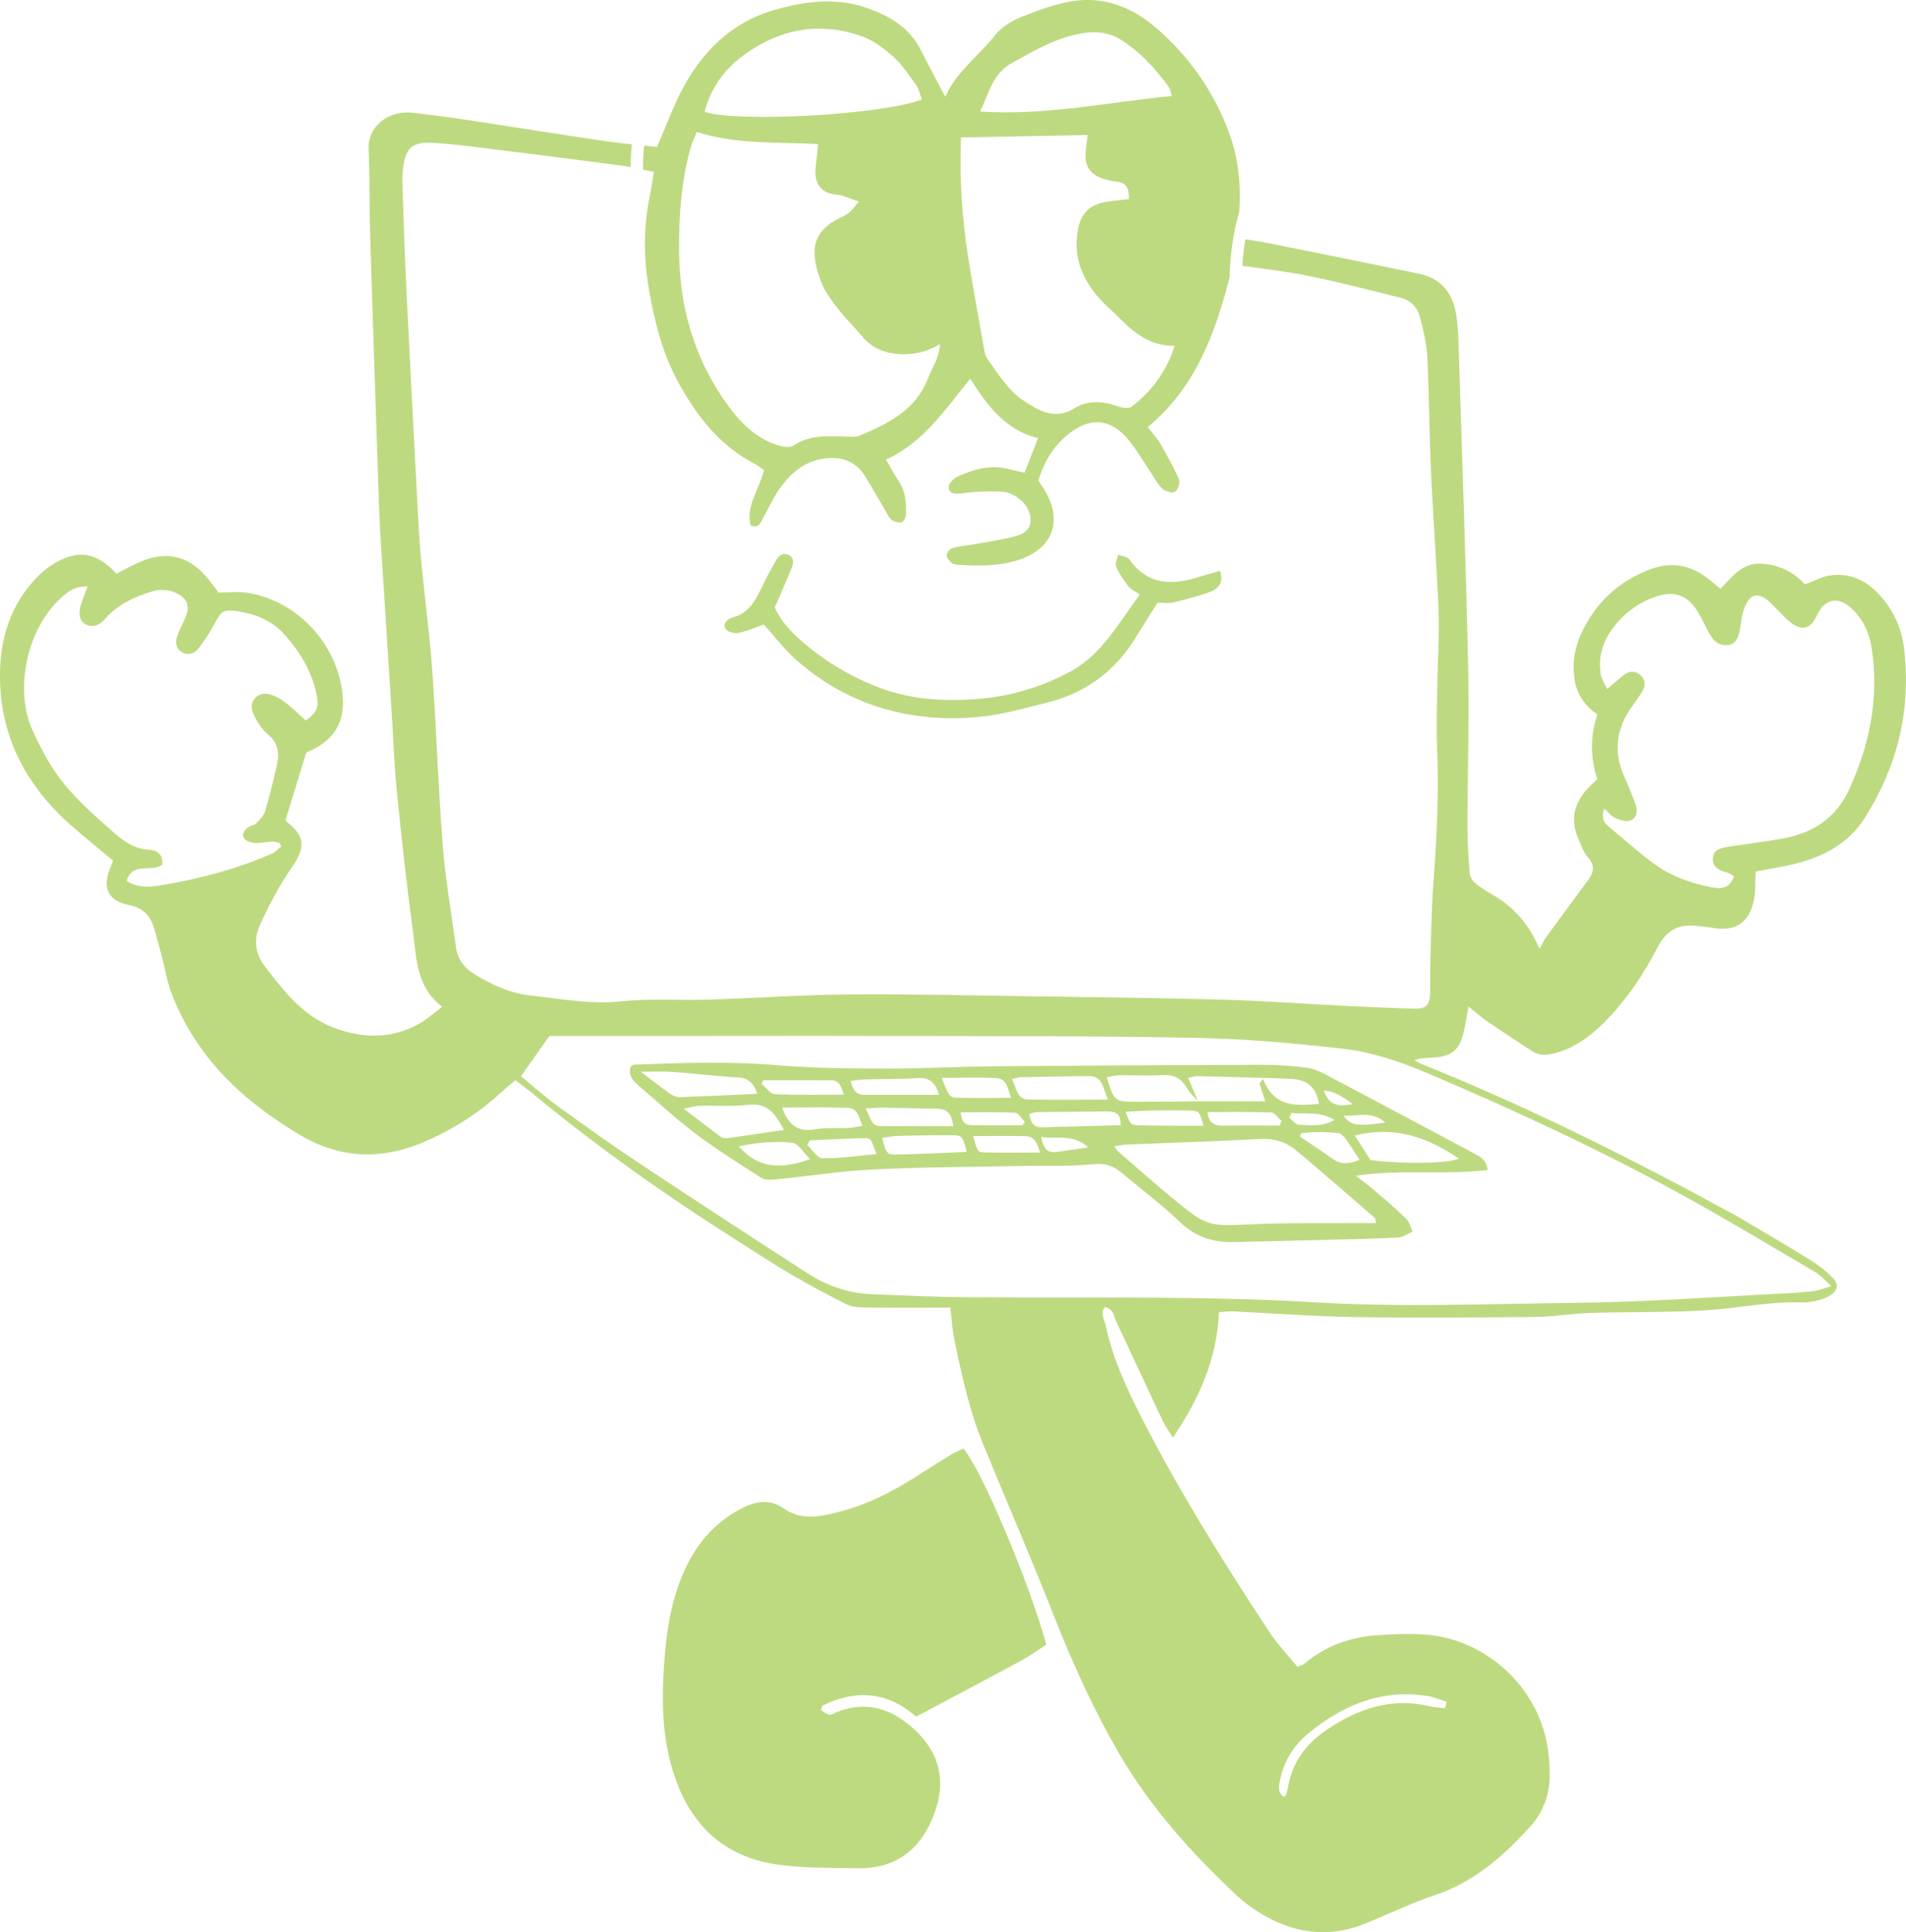
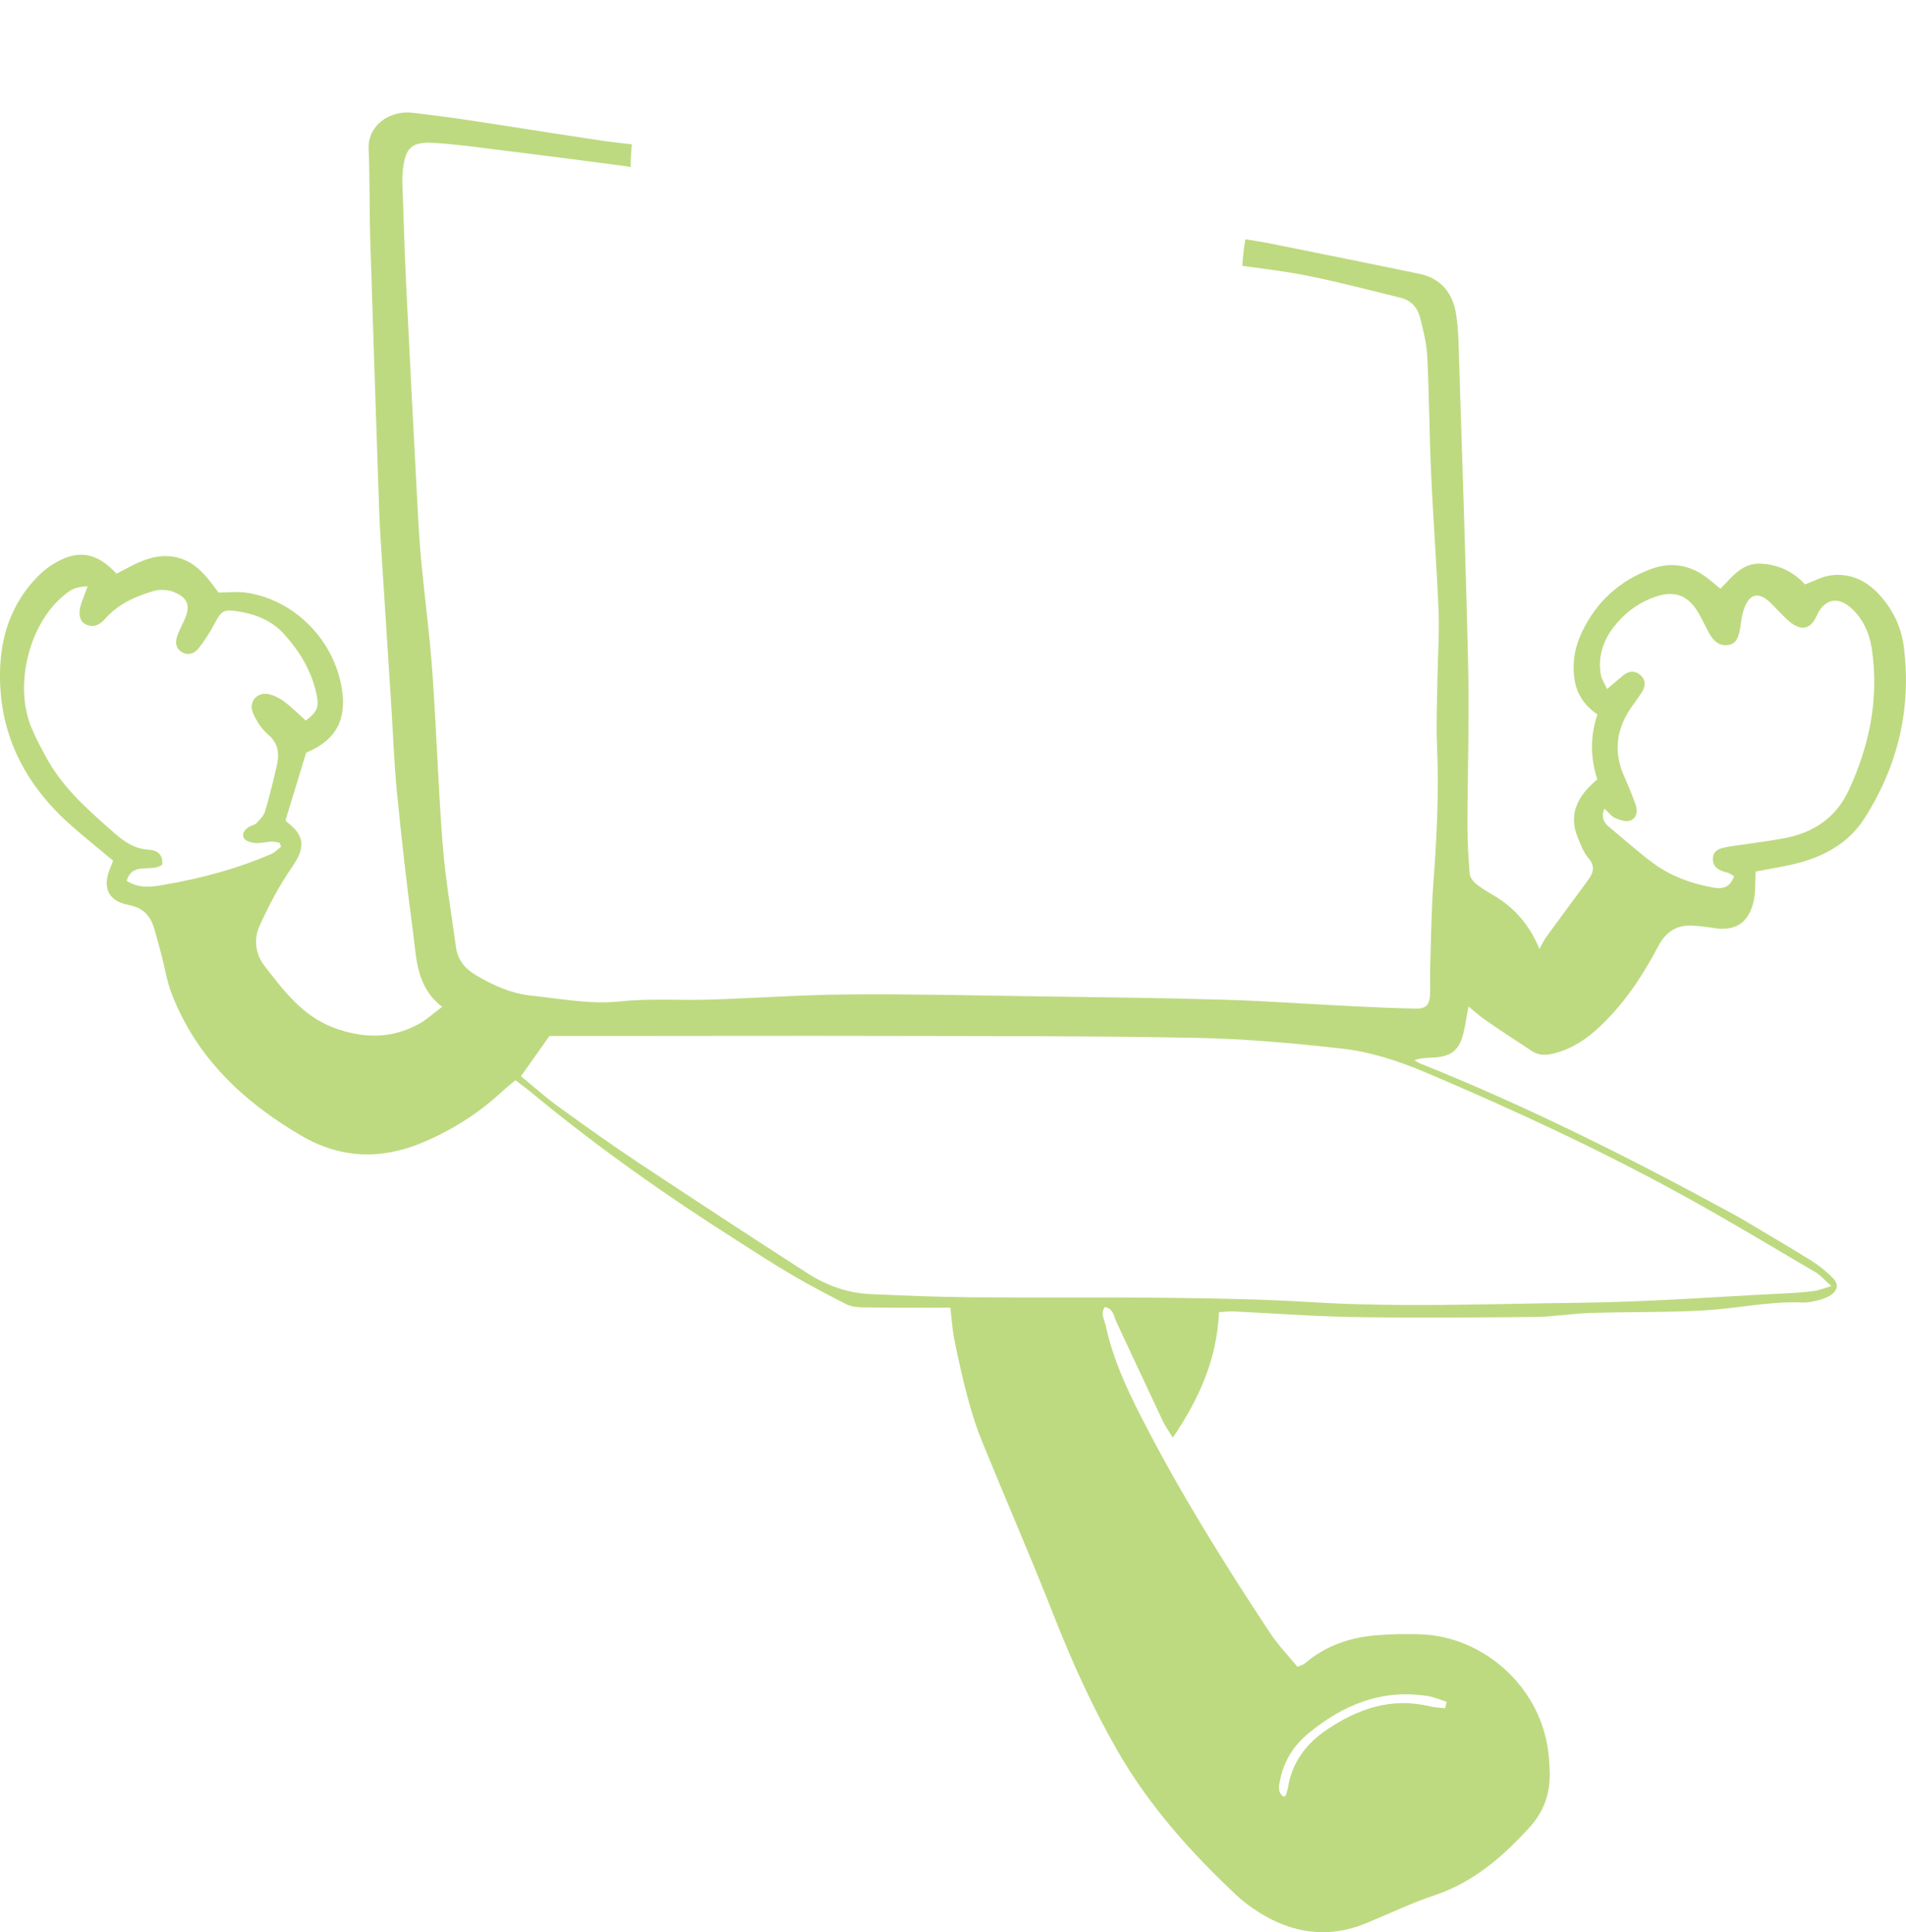
<svg xmlns="http://www.w3.org/2000/svg" fill="none" viewBox="0 0 437 443" height="443" width="437">
  <g clip-path="url(#clip0_871_4202)">
-     <path fill="#BDDA80" d="M148.865 45.511C147.478 52.56 147.591 59.582 148.837 66.653C150.161 74.171 152.02 81.413 155.794 88.164C160.011 95.704 165.123 102.207 172.889 106.25C173.664 106.648 174.339 107.231 175.17 107.792C174.037 112.319 170.974 115.965 172.079 120.47C173.825 121.138 174.241 120.101 174.734 119.198C176.036 116.832 177.156 114.345 178.691 112.134C181.169 108.567 184.309 105.802 188.844 105.163C192.871 104.594 196.208 105.639 198.419 109.285C199.884 111.701 201.278 114.167 202.721 116.597C203.242 117.479 203.658 118.509 204.397 119.149C204.96 119.639 206.03 119.895 206.742 119.717C207.213 119.596 207.748 118.53 207.748 117.891C207.734 115.325 207.699 112.753 206.15 110.479C205.143 109 204.327 107.387 203.144 105.355C211.656 101.567 216.578 94.02 222.45 86.849C226.365 92.954 230.512 98.646 237.996 100.451C236.827 103.457 235.905 105.824 234.905 108.389C233.729 108.119 232.638 107.906 231.561 107.608C227.364 106.435 223.464 107.501 219.662 109.206C218.993 109.505 218.352 110.052 217.916 110.642C217.078 111.765 217.592 113.115 218.986 113.172C220.626 113.236 222.274 112.824 223.928 112.76C226.076 112.674 228.259 112.547 230.378 112.81C231.568 112.959 232.807 113.669 233.786 114.444C235.468 115.773 236.482 117.706 236.229 119.852C235.975 121.941 233.983 122.645 232.293 123.064C229.202 123.839 226.034 124.294 222.893 124.862C221.387 125.132 219.831 125.232 218.373 125.658C217.796 125.829 217.071 126.653 217.035 127.222C217 127.811 217.599 128.593 218.127 129.027C218.57 129.389 219.317 129.474 219.936 129.51C224.414 129.766 228.885 129.83 233.244 128.472C241.517 125.886 243.91 119.234 239.207 111.879C238.862 111.338 238.482 110.827 238.067 110.216C239.376 105.767 241.671 101.993 245.396 99.201C249.952 95.782 254.197 95.931 258.07 100.096C260.224 102.413 261.787 105.305 263.604 107.942C264.547 109.313 265.301 110.884 266.47 112.021C267.138 112.674 268.751 113.136 269.42 112.76C270.081 112.383 270.617 110.606 270.286 109.853C269.075 107.032 267.547 104.346 266.005 101.681C265.308 100.473 264.315 99.435 263.139 97.907C273.975 89.024 278.545 76.701 281.938 63.519C282.023 59.511 282.466 55.488 283.347 51.58C283.572 50.585 283.825 49.59 284.121 48.602C284.579 42.277 283.903 35.988 281.685 30.125C278.108 20.645 272.306 12.458 264.519 5.934C259.217 1.493 252.944 -0.803 246.051 0.242C241.946 0.867 237.912 2.381 234.025 3.952C231.849 4.833 229.575 6.261 228.139 8.081C224.407 12.828 219.296 16.395 216.719 22.18C214.768 18.456 212.895 15.002 211.128 11.485C208.509 6.261 203.848 3.611 198.736 1.813C191.695 -0.668 184.422 0.306 177.55 2.274C167.742 5.082 160.828 11.904 156.188 20.958C154.153 24.93 152.604 29.151 150.64 33.707C149.668 33.6 148.682 33.493 147.69 33.387C147.485 35.206 147.408 37.04 147.429 38.887C148.246 39.058 149.07 39.236 149.936 39.406C149.527 41.766 149.246 43.649 148.88 45.511H148.865ZM231.99 14.455C237.243 11.541 242.369 8.507 248.452 7.576C251.522 7.107 254.472 7.54 256.936 9.083C261.386 11.875 264.97 15.734 268.04 20.041C268.321 20.432 268.356 21 268.666 22.031C254.113 23.388 239.918 26.565 224.717 25.577C226.766 21.327 227.562 16.907 231.983 14.455H231.99ZM220.324 31.504C230.047 31.319 239.538 31.141 249.346 30.956C249.276 31.639 249.226 32.463 249.093 33.266C248.248 38.219 249.761 40.429 254.732 41.453C255.359 41.581 255.993 41.638 256.619 41.758C258.239 42.076 258.971 43.376 258.816 45.66C257.105 45.859 255.345 45.973 253.613 46.278C249.783 46.939 247.79 48.929 247.107 52.823C245.966 59.361 248.438 64.663 252.824 69.254C253.789 70.263 254.88 71.151 255.866 72.146C259.513 75.834 263.245 79.359 269.321 79.288C267.357 85.414 263.921 89.742 259.471 93.238C258.76 93.799 257.049 93.437 255.957 93.053C252.62 91.881 249.24 91.803 246.318 93.622C241.981 96.315 238.503 94.318 235.067 92.122C231.223 89.663 228.85 85.755 226.273 82.095C225.928 81.598 225.787 80.915 225.682 80.297C224.449 73.34 223.161 66.397 222.041 59.418C220.577 50.265 219.95 41.048 220.324 31.497V31.504ZM170.108 12.941C178.332 6.766 187.647 4.79 197.539 8.294C200.201 9.239 202.686 11.087 204.819 13.012C206.875 14.86 208.446 17.284 210.086 19.572C210.706 20.439 210.91 21.611 211.368 22.82C202.278 26.316 169.136 28.149 161.553 25.648C162.884 20.346 165.989 16.054 170.115 12.956L170.108 12.941ZM158.371 33.771C158.68 32.69 159.194 31.667 159.758 30.26C169.017 33.188 178.156 32.513 187.583 33.032C187.386 34.865 187.259 36.372 187.055 37.864C186.471 42.099 188.21 44.317 191.864 44.636C193.392 44.772 194.864 45.546 196.898 46.207C195.885 47.408 195.406 48.119 194.786 48.652C194.216 49.142 193.505 49.497 192.815 49.824C185.281 53.399 186.063 58.672 188.287 64.656C189.118 66.88 190.674 68.891 192.153 70.803C193.955 73.127 196.082 75.18 197.962 77.44C201.834 82.095 210.185 82.315 215.508 78.876C215.381 81.946 213.726 84.234 212.776 86.728C210.002 93.999 203.679 97.104 197.159 99.847C196.068 100.302 194.674 100.096 193.427 100.067C189.463 99.968 185.52 99.741 181.965 102.143C181.275 102.612 180.007 102.533 179.113 102.299C173.755 100.906 169.981 97.189 166.876 92.918C159.244 82.415 155.766 70.511 155.695 57.507C155.653 49.469 156.16 41.531 158.371 33.778V33.771Z" />
    <path fill="#BDDA80" d="M436.534 148.504C435.935 143.651 433.872 139.408 430.429 135.876C427.458 132.827 423.86 131.349 419.692 131.918C417.756 132.181 415.918 133.225 413.834 133.986C411.201 131.093 407.856 129.466 403.822 129.231C399.4 128.983 397.105 132.294 394.457 134.981C393.563 134.249 392.866 133.694 392.19 133.119C388.156 129.701 383.614 128.606 378.629 130.425C371.342 133.09 365.949 137.987 362.625 145.079C361.006 148.526 360.401 152.2 361.041 156.009C361.605 159.349 363.449 161.879 366.251 163.812C364.548 168.858 364.646 173.789 366.216 178.657C365.688 179.148 365.322 179.489 364.956 179.83C361.4 183.191 359.739 187.1 361.717 191.94C362.393 193.595 363.034 195.4 364.174 196.715C365.871 198.662 365.273 200.197 364.041 201.874C360.844 206.217 357.633 210.544 354.458 214.901C353.951 215.59 353.613 216.4 352.965 217.566C350.759 212.241 347.347 208.202 342.728 205.449C341.299 204.596 339.834 203.772 338.539 202.734C337.827 202.159 337.046 201.199 336.975 200.354C336.659 196.644 336.447 192.913 336.447 189.189C336.461 177.321 336.877 165.453 336.623 153.593C336.116 130.006 335.279 106.427 334.539 82.84C334.427 79.237 334.406 75.599 333.856 72.052C333.103 67.191 330.364 63.787 325.358 62.757C314.1 60.44 302.827 58.152 291.562 55.892C289.59 55.494 287.605 55.188 285.535 54.855C285.19 56.866 284.957 58.905 284.831 60.945C289.999 61.663 294.984 62.245 299.898 63.24C307.031 64.683 314.078 66.538 321.148 68.272C323.45 68.84 324.992 70.489 325.562 72.713C326.33 75.684 327.09 78.733 327.245 81.781C327.681 90.536 327.703 99.313 328.097 108.075C328.576 118.764 329.399 129.445 329.829 140.133C330.033 145.278 329.646 150.444 329.575 155.604C329.498 160.763 329.252 165.93 329.477 171.075C329.935 181.543 329.428 191.954 328.646 202.386C328.16 208.931 328.111 215.512 327.9 222.078C327.843 223.883 327.942 225.688 327.9 227.494C327.836 230.436 327.09 231.303 324.344 231.239C319.366 231.118 314.381 230.912 309.41 230.663C299.708 230.187 290.02 229.469 280.31 229.192C265.877 228.773 251.429 228.623 236.988 228.417C222.807 228.211 208.62 227.877 194.44 227.991C183.836 228.076 173.247 228.844 162.643 229.178C155.884 229.391 149.061 228.865 142.365 229.583C135.359 230.336 128.635 228.965 121.82 228.268C117.201 227.792 112.969 225.887 108.963 223.478C106.492 221.993 104.915 219.975 104.527 217.075C103.485 209.287 102.105 201.526 101.5 193.709C100.465 180.477 100.056 167.195 99.12 153.955C98.536 145.726 97.437 137.539 96.642 129.324C96.282 125.607 96.036 121.876 95.839 118.138C94.917 100.628 93.987 83.117 93.135 65.6C92.748 57.619 92.523 49.624 92.248 41.636C92.22 40.741 92.276 39.831 92.375 38.936C92.896 34.004 94.325 32.476 99.24 32.746C104.591 33.045 109.914 33.826 115.244 34.48C124.376 35.61 133.501 36.768 142.626 37.991C143.28 38.076 143.935 38.19 144.597 38.31C144.597 36.562 144.682 34.814 144.879 33.087C142.59 32.846 140.274 32.583 137.972 32.242C127.861 30.749 117.771 29.108 107.661 27.587C103.366 26.94 99.05 26.379 94.734 25.86C89.129 25.185 84.299 28.937 84.517 34.111C84.813 41.068 84.679 48.039 84.89 55.004C85.524 75.506 86.228 96.001 86.918 116.504C87.003 119.076 87.144 121.656 87.305 124.228C88.108 136.963 88.932 149.705 89.749 162.44C90.157 168.872 90.375 175.332 91.016 181.742C92.079 192.387 93.255 203.026 94.691 213.629C95.508 219.648 95.353 226.172 101.366 230.826C99.409 232.283 97.839 233.769 96.008 234.771C89.636 238.267 83.053 238.104 76.392 235.567C69.33 232.873 65 227.096 60.613 221.403C58.487 218.646 58.163 215.235 59.529 212.229C61.641 207.581 64.042 202.99 66.943 198.819C69.992 194.434 70.006 191.641 65.817 188.486C65.626 188.344 65.521 188.081 65.472 188.01C67.077 182.765 68.64 177.634 70.196 172.56C76.983 169.739 79.539 165.098 78.371 157.857C76.575 146.735 67.598 137.589 56.621 135.897C54.523 135.571 52.326 135.848 50.087 135.848C47.383 132.11 44.609 128.329 39.561 127.604C34.689 126.908 30.725 129.48 26.712 131.527C21.959 126.41 17.537 125.849 11.728 129.622C10.56 130.383 9.475 131.328 8.497 132.33C2.547 138.463 0.076 146.067 -0.002 154.453C-0.135 168.509 5.765 179.837 16.044 189.005C19.262 191.876 22.635 194.562 25.916 197.312C25.726 197.824 25.613 198.193 25.451 198.542C23.339 203.317 24.606 206.543 29.542 207.496C32.999 208.164 34.59 210.118 35.449 213.188C35.998 215.171 36.555 217.154 37.076 219.143C37.822 222 38.273 224.978 39.322 227.714C44.983 242.474 55.769 252.558 69.006 260.333C78.04 265.634 87.404 265.954 96.951 261.918C103.591 259.111 109.632 255.323 114.955 250.398C115.962 249.467 117.039 248.614 118.173 247.655C119.701 248.834 121.045 249.808 122.32 250.867C137.176 263.154 152.898 274.212 169.149 284.523C173.261 287.132 177.33 289.818 181.534 292.27C185.617 294.657 189.8 296.868 194.017 299.007C195.101 299.554 196.467 299.717 197.714 299.739C202.825 299.831 207.937 299.795 213.056 299.803C214.682 299.803 216.302 299.803 217.886 299.803C218.224 302.595 218.358 304.912 218.815 307.158C219.709 311.578 220.667 315.991 221.836 320.348C222.765 323.823 223.856 327.276 225.208 330.595C230.602 343.835 236.326 356.939 241.55 370.242C245.803 381.066 250.563 391.605 256.364 401.653C263.581 414.147 273.079 424.742 283.514 434.535C285 435.935 286.675 437.172 288.393 438.273C296.23 443.283 304.503 444.534 313.262 440.917C318.465 438.771 323.563 436.305 328.893 434.528C337.856 431.536 344.608 425.645 350.804 418.816C353.916 415.39 355.338 411.34 355.317 406.813C355.303 404.126 355.064 401.383 354.479 398.761C351.564 385.628 339.721 375.494 326.414 374.734C322.978 374.535 319.507 374.641 316.071 374.876C309.805 375.295 304.045 377.193 299.166 381.371C298.814 381.677 298.286 381.776 297.462 382.132C295.336 379.531 292.998 377.122 291.181 374.371C280.613 358.375 270.467 342.101 261.715 325.002C258.258 318.244 255.097 311.315 253.485 303.811C253.21 302.524 252.266 301.217 253.294 299.66C255.287 299.994 255.357 301.764 255.963 303.057C259.512 310.633 263.025 318.23 266.602 325.798C267.165 326.992 267.968 328.072 268.911 329.607C275.009 320.582 279.015 311.528 279.487 300.833C280.909 300.748 281.789 300.62 282.662 300.655C291.984 301.096 301.299 301.807 310.621 301.956C324.422 302.169 338.229 302.055 352.036 301.927C356.218 301.885 360.401 301.153 364.583 301.018C373.391 300.741 382.227 300.932 391.014 300.414C398.386 299.98 405.673 298.31 413.123 298.616C414.256 298.665 415.432 298.474 416.545 298.196C417.643 297.919 418.777 297.564 419.713 296.946C421.339 295.873 421.614 294.444 420.269 293.051C418.77 291.502 417.037 290.109 415.207 288.979C409.778 285.604 404.251 282.384 398.759 279.115C398.097 278.725 397.414 278.376 396.739 278.007C373.666 265.435 350.212 253.688 325.823 243.903C325.273 243.682 324.767 243.355 324.246 243.078C325.949 242.446 327.555 242.552 329.146 242.424C332.871 242.126 334.61 240.619 335.518 236.903C335.969 235.069 336.229 233.186 336.687 230.748C338.215 231.985 339.412 233.079 340.735 233.989C344.206 236.37 347.727 238.686 351.247 240.989C352.867 242.048 354.606 241.955 356.415 241.486C360.499 240.427 363.851 238.168 366.878 235.297C372.433 230.031 376.63 223.727 380.157 216.997C382.023 213.444 384.663 211.909 388.508 212.236C389.902 212.357 391.296 212.492 392.676 212.726C397.752 213.607 400.879 211.731 402.054 206.664C402.554 204.511 402.392 202.201 402.533 199.814C405.124 199.323 407.772 198.883 410.391 198.314C417.361 196.8 423.571 193.766 427.514 187.569C435.083 175.673 438.266 162.611 436.527 148.49L436.534 148.504ZM37.611 202.862C34.858 203.331 31.788 203.779 29.049 201.938C30.366 197.447 34.738 200.112 37.167 198.257C37.47 195.813 35.907 194.896 34.048 194.796C30.732 194.612 28.324 192.856 25.993 190.795C20.417 185.878 14.784 180.995 11.031 174.401C9.637 171.956 8.3 169.447 7.215 166.853C3.272 157.416 6.448 143.786 14.059 137.013C16.312 135.002 17.241 134.576 20.1 134.412C19.565 135.848 19.058 137.098 18.628 138.378C17.868 140.63 18.22 142.471 19.685 143.153C21.438 143.97 22.853 143.295 24.085 141.888C27.064 138.477 31.056 136.715 35.231 135.499C36.688 135.073 38.596 135.187 39.998 135.784C43.215 137.141 43.715 139.06 42.215 142.279C41.673 143.437 41.068 144.582 40.645 145.783C40.145 147.218 40.265 148.661 41.702 149.514C43.138 150.366 44.602 149.819 45.497 148.682C46.919 146.891 48.158 144.923 49.242 142.897C50.707 140.154 51.2 139.671 54.284 140.119C58.41 140.716 62.226 142.18 65.112 145.363C68.598 149.201 71.28 153.557 72.47 158.695C73.259 162.106 72.794 163.172 70.119 165.205C68.527 163.783 66.999 162.263 65.317 160.962C64.324 160.195 63.127 159.569 61.93 159.214C59.177 158.404 56.889 160.735 57.987 163.393C58.748 165.24 59.944 167.124 61.444 168.381C63.93 170.471 64.07 172.922 63.437 175.666C62.627 179.169 61.775 182.673 60.74 186.119C60.437 187.121 59.494 187.96 58.74 188.777C58.424 189.125 57.818 189.189 57.367 189.431C56.255 190.014 55.319 190.98 55.938 192.167C56.283 192.828 57.586 193.204 58.487 193.276C59.74 193.375 61.015 193.006 62.289 192.942C62.88 192.913 63.486 193.133 64.085 193.24C64.211 193.531 64.345 193.823 64.472 194.114C63.718 194.676 63.042 195.422 62.205 195.784C54.305 199.21 46.039 201.413 37.597 202.848L37.611 202.862ZM293.568 407.772C294.47 403.586 296.702 400.118 299.933 397.446C307.847 390.894 316.74 387.213 327.203 388.819C328.731 389.053 330.195 389.7 331.688 390.162C331.568 390.652 331.448 391.143 331.336 391.64C330.167 391.498 328.97 391.477 327.836 391.207C319.113 389.096 311.452 391.69 304.271 396.522C299.476 399.749 296.244 404.013 295.293 409.868C295.195 410.487 294.962 411.084 294.765 411.681C294.737 411.759 294.561 411.787 294.279 411.915C292.752 410.799 293.252 409.208 293.561 407.779L293.568 407.772ZM327.146 245.985C347.065 254.449 366.695 263.545 385.684 273.963C396.013 279.627 406.103 285.724 416.27 291.694C417.397 292.355 418.277 293.428 419.903 294.863C418.037 295.404 417.023 295.844 415.967 295.979C413.813 296.249 411.644 296.42 409.476 296.526C393.648 297.301 377.827 298.509 361.992 298.687C341.545 298.921 321.098 299.795 300.644 298.538C289.823 297.87 278.958 297.678 268.116 297.55C252.914 297.379 237.699 297.55 222.498 297.422C214.83 297.358 207.163 297.038 199.502 296.69C194.285 296.455 189.441 294.693 185.082 291.879C172.05 283.479 159.066 274.986 146.146 266.409C139.957 262.294 133.895 257.966 127.875 253.603C124.995 251.514 122.334 249.112 119.44 246.738C121.58 243.711 123.573 240.904 125.967 237.521C130.642 237.521 135.986 237.521 141.337 237.521C162.052 237.514 182.773 237.457 203.487 237.507C227.018 237.563 250.548 237.485 274.065 237.94C285.295 238.16 296.54 239.148 307.714 240.413C314.402 241.167 320.88 243.32 327.153 245.992L327.146 245.985ZM423.902 181.123C420.966 187.484 415.798 190.895 409.138 192.167C405.751 192.814 402.322 193.226 398.907 193.737C398.147 193.851 397.379 193.915 396.633 194.064C394.887 194.42 392.753 194.548 392.718 196.935C392.69 198.904 394.316 199.664 396.056 200.062C396.513 200.169 396.922 200.517 397.576 200.872C396.548 203.9 394.45 203.8 392.401 203.417C387.578 202.521 383.009 200.823 379.045 197.902C375.552 195.329 372.321 192.387 368.969 189.623C367.815 188.671 367.019 187.605 367.836 185.38C368.786 186.24 369.448 187.164 370.335 187.548C371.405 188.01 372.842 188.486 373.813 188.116C375.25 187.569 375.553 185.963 375.01 184.485C374.215 182.31 373.356 180.157 372.405 178.046C369.765 172.169 370.652 166.761 374.37 161.68C375.053 160.749 375.714 159.797 376.355 158.837C377.214 157.537 377.454 156.115 376.292 154.95C375.039 153.699 373.546 153.713 372.152 154.858C371.082 155.732 370.039 156.641 368.462 157.97C367.836 156.57 367.188 155.654 367.019 154.659C366.343 150.608 367.519 146.948 369.955 143.786C372.419 140.581 375.588 138.214 379.432 136.857C383.762 135.322 386.874 136.352 389.261 140.254C390.134 141.675 390.81 143.21 391.592 144.681C392.606 146.586 393.831 148.241 396.309 147.865C398.09 147.588 398.766 146.088 399.125 142.983C399.316 141.369 399.696 139.657 400.463 138.257C401.548 136.274 403.125 136.047 404.948 137.361C405.969 138.1 406.8 139.117 407.715 140.012C408.631 140.908 409.476 141.895 410.482 142.67C413.158 144.738 415.165 144.205 416.531 141.163C418.234 137.368 421.311 136.601 424.388 139.373C427.155 141.867 428.62 145.1 429.169 148.803C430.845 160.145 428.648 170.847 423.902 181.116V181.123Z" />
-     <path fill="#BDDA80" d="M217.948 333.562C214.997 335.367 212.097 337.257 209.161 339.083C203.915 342.345 198.423 345.081 192.417 346.609C188.087 347.711 183.806 348.741 179.617 345.799C176.294 343.461 172.858 344.271 169.485 346.119C164.134 349.054 160.247 353.318 157.53 358.797C154.263 365.385 153.002 372.441 152.404 379.69C151.735 387.827 151.629 395.964 153.678 403.916C157.079 417.127 164.986 425.797 178.842 427.567C184.771 428.32 190.812 428.242 196.804 428.32C205.57 428.427 211.209 423.9 214.223 415.791C216.758 408.99 215.737 402.751 210.681 397.542C205.506 392.205 199.395 389.604 191.939 392.489C191.34 392.716 190.706 393.207 190.157 393.121C189.481 393.022 188.869 392.446 188.228 392.077C188.334 391.743 188.432 391.409 188.538 391.075C196.346 387.166 203.697 387.955 210.041 393.576C218.349 389.149 226.369 384.928 234.332 380.614C236.31 379.541 238.141 378.184 239.901 377.046C235.888 362.556 224.988 336.774 220.877 332.098C219.94 332.552 218.884 332.965 217.934 333.547L217.948 333.562Z" />
-     <path fill="#BDDA80" d="M275.429 132.111C269.156 134.158 263.34 134.463 258.925 128.245C258.468 127.599 257.235 127.506 256.362 127.158C256.179 128.082 255.588 129.183 255.891 129.894C256.581 131.514 257.609 133.028 258.714 134.421C259.32 135.188 260.348 135.608 261.333 136.283C258.249 140.54 255.834 144.363 252.912 147.746C250.849 150.133 248.343 152.365 245.597 153.864C238.788 157.581 231.346 159.749 223.657 160.296C216.384 160.814 209.019 160.381 202.077 157.823C195.564 155.428 189.573 151.924 184.25 147.383C181.518 145.052 179.025 142.48 177.638 139.275C179.004 136.091 180.307 133.156 181.518 130.178C181.982 129.048 182.081 127.783 180.722 127.186C179.42 126.611 178.504 127.456 177.899 128.522C176.878 130.306 175.906 132.125 175.005 133.973C173.407 137.242 171.942 140.54 167.936 141.584C166.837 141.868 165.626 142.913 166.338 144.143C166.739 144.839 168.337 145.301 169.253 145.123C171.323 144.704 173.301 143.823 175.132 143.197C177.596 145.912 179.849 148.925 182.616 151.349C194.565 161.809 208.689 165.782 224.242 164.396C229.537 163.927 234.761 162.385 239.964 161.113C248.829 158.945 255.694 153.893 260.481 146.019C262.08 143.396 263.748 140.81 265.396 138.18C266.642 138.18 267.832 138.4 268.916 138.138C271.866 137.42 274.838 136.695 277.661 135.601C279.295 134.968 280.639 133.604 279.738 130.889C278.217 131.322 276.802 131.663 275.429 132.118V132.111Z" />
-     <path fill="#BDDA80" d="M299.277 244.748C296.108 244.372 292.905 244.116 289.722 244.123C269.149 244.18 248.575 244.286 228.002 244.464C219.827 244.535 211.646 245.011 203.471 244.99C195.051 244.969 186.594 244.933 178.216 244.222C167.225 243.292 156.276 243.675 145.307 244.102C145.088 244.109 144.884 244.35 144.617 244.521C143.99 246.404 144.997 247.683 146.321 248.813C150.707 252.551 154.946 256.495 159.536 259.956C164.331 263.566 169.436 266.772 174.498 270.005C175.329 270.538 176.653 270.524 177.709 270.417C185.193 269.678 192.657 268.491 200.155 268.122C211.632 267.56 223.144 267.546 234.634 267.312C239.993 267.205 245.393 267.468 250.702 266.907C253.462 266.615 255.342 267.326 257.271 268.96C261.679 272.691 266.354 276.131 270.48 280.139C274.106 283.657 278.232 284.872 282.991 284.765C289.891 284.616 296.784 284.445 303.684 284.261C309.303 284.111 314.922 284.012 320.54 283.721C321.667 283.664 322.751 282.847 323.857 282.377C323.392 281.383 323.16 280.153 322.427 279.435C320.04 277.112 317.492 274.958 314.964 272.791C313.64 271.661 312.232 270.637 310.859 269.571C321.033 268.001 331.052 269.479 341.079 268.235C340.811 265.812 339.241 265.123 337.805 264.355C326.405 258.272 315.006 252.182 303.579 246.163C302.255 245.466 300.748 244.905 299.27 244.734L299.277 244.748ZM274.465 246.717C281.21 246.88 287.955 247.079 294.7 247.278C294.954 247.285 295.207 247.328 295.461 247.328C299.171 247.349 301.755 248.813 302.403 253.091C297.249 253.511 292.201 254.03 289.582 247.356C289.314 247.719 289.046 248.081 288.779 248.437C289.194 249.723 289.61 251.002 290.089 252.509H274.69C273.958 250.789 273.226 249.069 272.395 247.115C273.282 246.937 273.873 246.71 274.465 246.724V246.717ZM305.98 256.773C302.994 258.457 300.333 257.917 297.812 257.881C297.073 257.874 296.355 256.844 295.623 256.282C295.771 255.906 295.918 255.529 296.059 255.159C299.164 255.529 302.431 254.648 305.98 256.773ZM293.827 256.979C293.679 257.341 293.532 257.704 293.384 258.066C289.061 258.066 284.737 258.023 280.407 258.087C278.295 258.116 277.042 257.334 276.894 254.96C281.808 254.96 286.624 254.868 291.433 255.053C292.257 255.081 293.032 256.304 293.827 256.979ZM275.95 258.102C273.845 258.102 271.846 258.116 269.846 258.102C266.924 258.073 263.995 258.08 261.08 257.974C259.158 257.903 259.158 257.824 258.074 254.889C260.172 254.79 262.15 254.648 264.122 254.612C266.917 254.562 269.712 254.548 272.507 254.612C275 254.676 275 254.74 275.943 258.102H275.95ZM256.672 246.518C259.996 246.475 263.326 246.688 266.635 246.482C269.304 246.312 270.951 247.399 272.24 249.616C272.867 250.689 273.852 251.549 274.683 252.509C269.973 252.537 265.262 252.594 260.545 252.601C255.553 252.601 255.426 252.48 253.75 246.98C254.75 246.816 255.708 246.539 256.665 246.525L256.672 246.518ZM234.001 246.966C238.979 246.859 243.95 246.76 248.927 246.717C251.983 246.688 252.363 247.122 253.983 252.111C247.723 252.111 241.746 252.189 235.775 252.075C233.057 252.025 233.142 249.417 232.001 247.42C232.881 247.214 233.445 246.98 234.008 246.966H234.001ZM228.558 247.186C230.91 247.328 231.022 249.695 231.811 251.706C227.361 251.706 223.207 251.798 219.067 251.656C217.68 251.606 217.251 250.732 215.941 247.115C220.271 247.115 224.432 246.93 228.565 247.186H228.558ZM198.444 247.47C202.401 247.356 206.365 247.435 210.308 247.157C213.146 246.959 214.526 248.252 215.293 251.002C209.337 251.002 203.746 251.002 198.149 251.002C196.276 251.002 195.515 249.822 195.036 247.818C196.262 247.69 197.353 247.506 198.437 247.47H198.444ZM197.705 258.109C196.466 258.315 195.508 258.563 194.544 258.606C191.995 258.734 189.39 258.471 186.904 258.919C182.828 259.651 180.694 257.789 179.328 253.93C184.588 253.93 189.531 253.802 194.466 253.987C196.614 254.065 196.945 256.154 197.712 258.102L197.705 258.109ZM175.012 247.669C180.215 247.669 185.419 247.648 190.622 247.683C192.396 247.698 192.833 249.055 193.48 250.967C187.96 250.967 182.792 251.102 177.645 250.853C176.589 250.803 175.611 249.297 174.597 248.465C174.738 248.202 174.878 247.939 175.012 247.669ZM153.742 250.832C151.665 249.368 149.665 247.79 146.926 245.722C149.82 245.722 152.003 245.594 154.171 245.75C159.121 246.113 164.057 246.738 169.013 247.001C171.414 247.129 172.766 248.145 173.625 250.782C167.507 251.059 161.677 251.343 155.84 251.542C155.143 251.564 154.326 251.244 153.742 250.832ZM165.261 260.646C162.634 258.706 160.05 256.702 156.769 254.2C158.558 253.838 159.367 253.546 160.184 253.525C164 253.433 167.852 253.717 171.626 253.298C176.118 252.793 177.864 255.515 179.723 259.061C175.16 259.729 170.936 260.369 166.704 260.951C166.239 261.015 165.627 260.916 165.261 260.646ZM169.401 262.82C173.59 261.925 177.688 261.562 181.715 262.003C183.025 262.145 184.137 264.192 185.735 265.755C179.216 268.051 173.956 268.072 169.401 262.827V262.82ZM188.531 265.556C187.369 265.542 186.235 263.588 185.088 262.515C185.285 262.159 185.482 261.804 185.679 261.449C189.847 261.271 194.023 261.022 198.198 260.951C199.705 260.923 199.705 261.122 200.958 264.59C196.747 264.974 192.636 265.599 188.538 265.556H188.531ZM198.444 254.15C200.204 254.051 201.303 253.93 202.401 253.944C206.464 254.001 210.526 254.143 214.596 254.172C216.8 254.186 218.257 254.96 218.546 258.194C212.878 258.194 207.421 258.215 201.972 258.187C199.486 258.173 199.634 256.019 198.444 254.157V254.15ZM206.105 264.682C203.239 264.746 203.232 264.632 202.267 260.873C203.521 260.71 204.739 260.454 205.957 260.418C209.893 260.319 213.836 260.255 217.779 260.269C220.672 260.276 220.672 260.34 221.637 264.107C216.244 264.313 211.174 264.576 206.105 264.682ZM220.264 255.017C224.496 255.017 228.643 254.911 232.769 255.117C233.536 255.152 234.233 256.46 234.965 257.185C234.796 257.448 234.62 257.711 234.451 257.981C230.537 257.981 226.629 258.016 222.714 257.967C220.968 257.945 220.391 256.751 220.264 255.024V255.017ZM225.516 264.199C224.108 264.156 224.108 263.915 223.101 260.461C227.206 260.461 231.234 260.383 235.261 260.496C237.303 260.553 237.824 262.266 238.465 264.242C233.853 264.242 229.678 264.32 225.509 264.199H225.516ZM242.309 264.107C240.028 264.441 239.197 263.169 238.739 260.667C242.365 261.221 245.928 259.85 249.54 263.062C246.646 263.481 244.478 263.794 242.309 264.107ZM239.077 258.464C237.233 258.514 236.24 257.561 236.036 255.408C236.535 255.266 237.078 254.975 237.627 254.968C242.992 254.897 248.364 254.889 253.736 254.811C255.637 254.783 257.039 255.216 256.919 257.967C250.976 258.13 245.027 258.301 239.077 258.457V258.464ZM315.26 279.286C315.401 279.407 315.358 279.741 315.478 280.409C314.204 280.409 312.986 280.402 311.76 280.409C303.727 280.473 295.686 280.302 287.666 280.665C276.915 281.155 276.894 281.368 268.691 274.589C264.544 271.163 260.517 267.582 256.44 264.064C256.158 263.822 255.961 263.481 255.461 262.856C256.475 262.678 257.257 262.451 258.038 262.415C268.241 261.989 278.45 261.719 288.638 261.122C291.947 260.93 294.764 261.733 297.172 263.737C303.276 268.825 309.24 274.07 315.253 279.279L315.26 279.286ZM305.55 265.677C303.093 263.929 300.565 262.287 298.066 260.603C298.129 260.34 298.2 260.077 298.263 259.821C301.1 259.445 303.98 259.516 306.839 259.786C307.458 259.843 308.127 260.568 308.557 261.15C309.613 262.593 310.535 264.128 311.69 265.897C309.437 266.878 307.529 267.091 305.55 265.684V265.677ZM314.232 265.976C313.133 264.263 311.972 262.451 310.627 260.347C319.766 258.038 327.342 260.752 334.488 265.62C332.137 266.764 321.97 266.942 314.232 265.976ZM317.633 257.355C311.155 258.315 309.613 258.059 308.022 255.749C311.183 256.034 314.337 254.527 317.633 257.355ZM303.558 250.029C306.269 250.156 308.148 251.763 310.141 253.134C307.318 253.681 304.684 253.752 303.558 250.029Z" />
  </g>
  <defs>
    <clipPath id="clip0_871_4202">
      <rect fill="white" height="443" width="437" />
    </clipPath>
  </defs>
</svg>